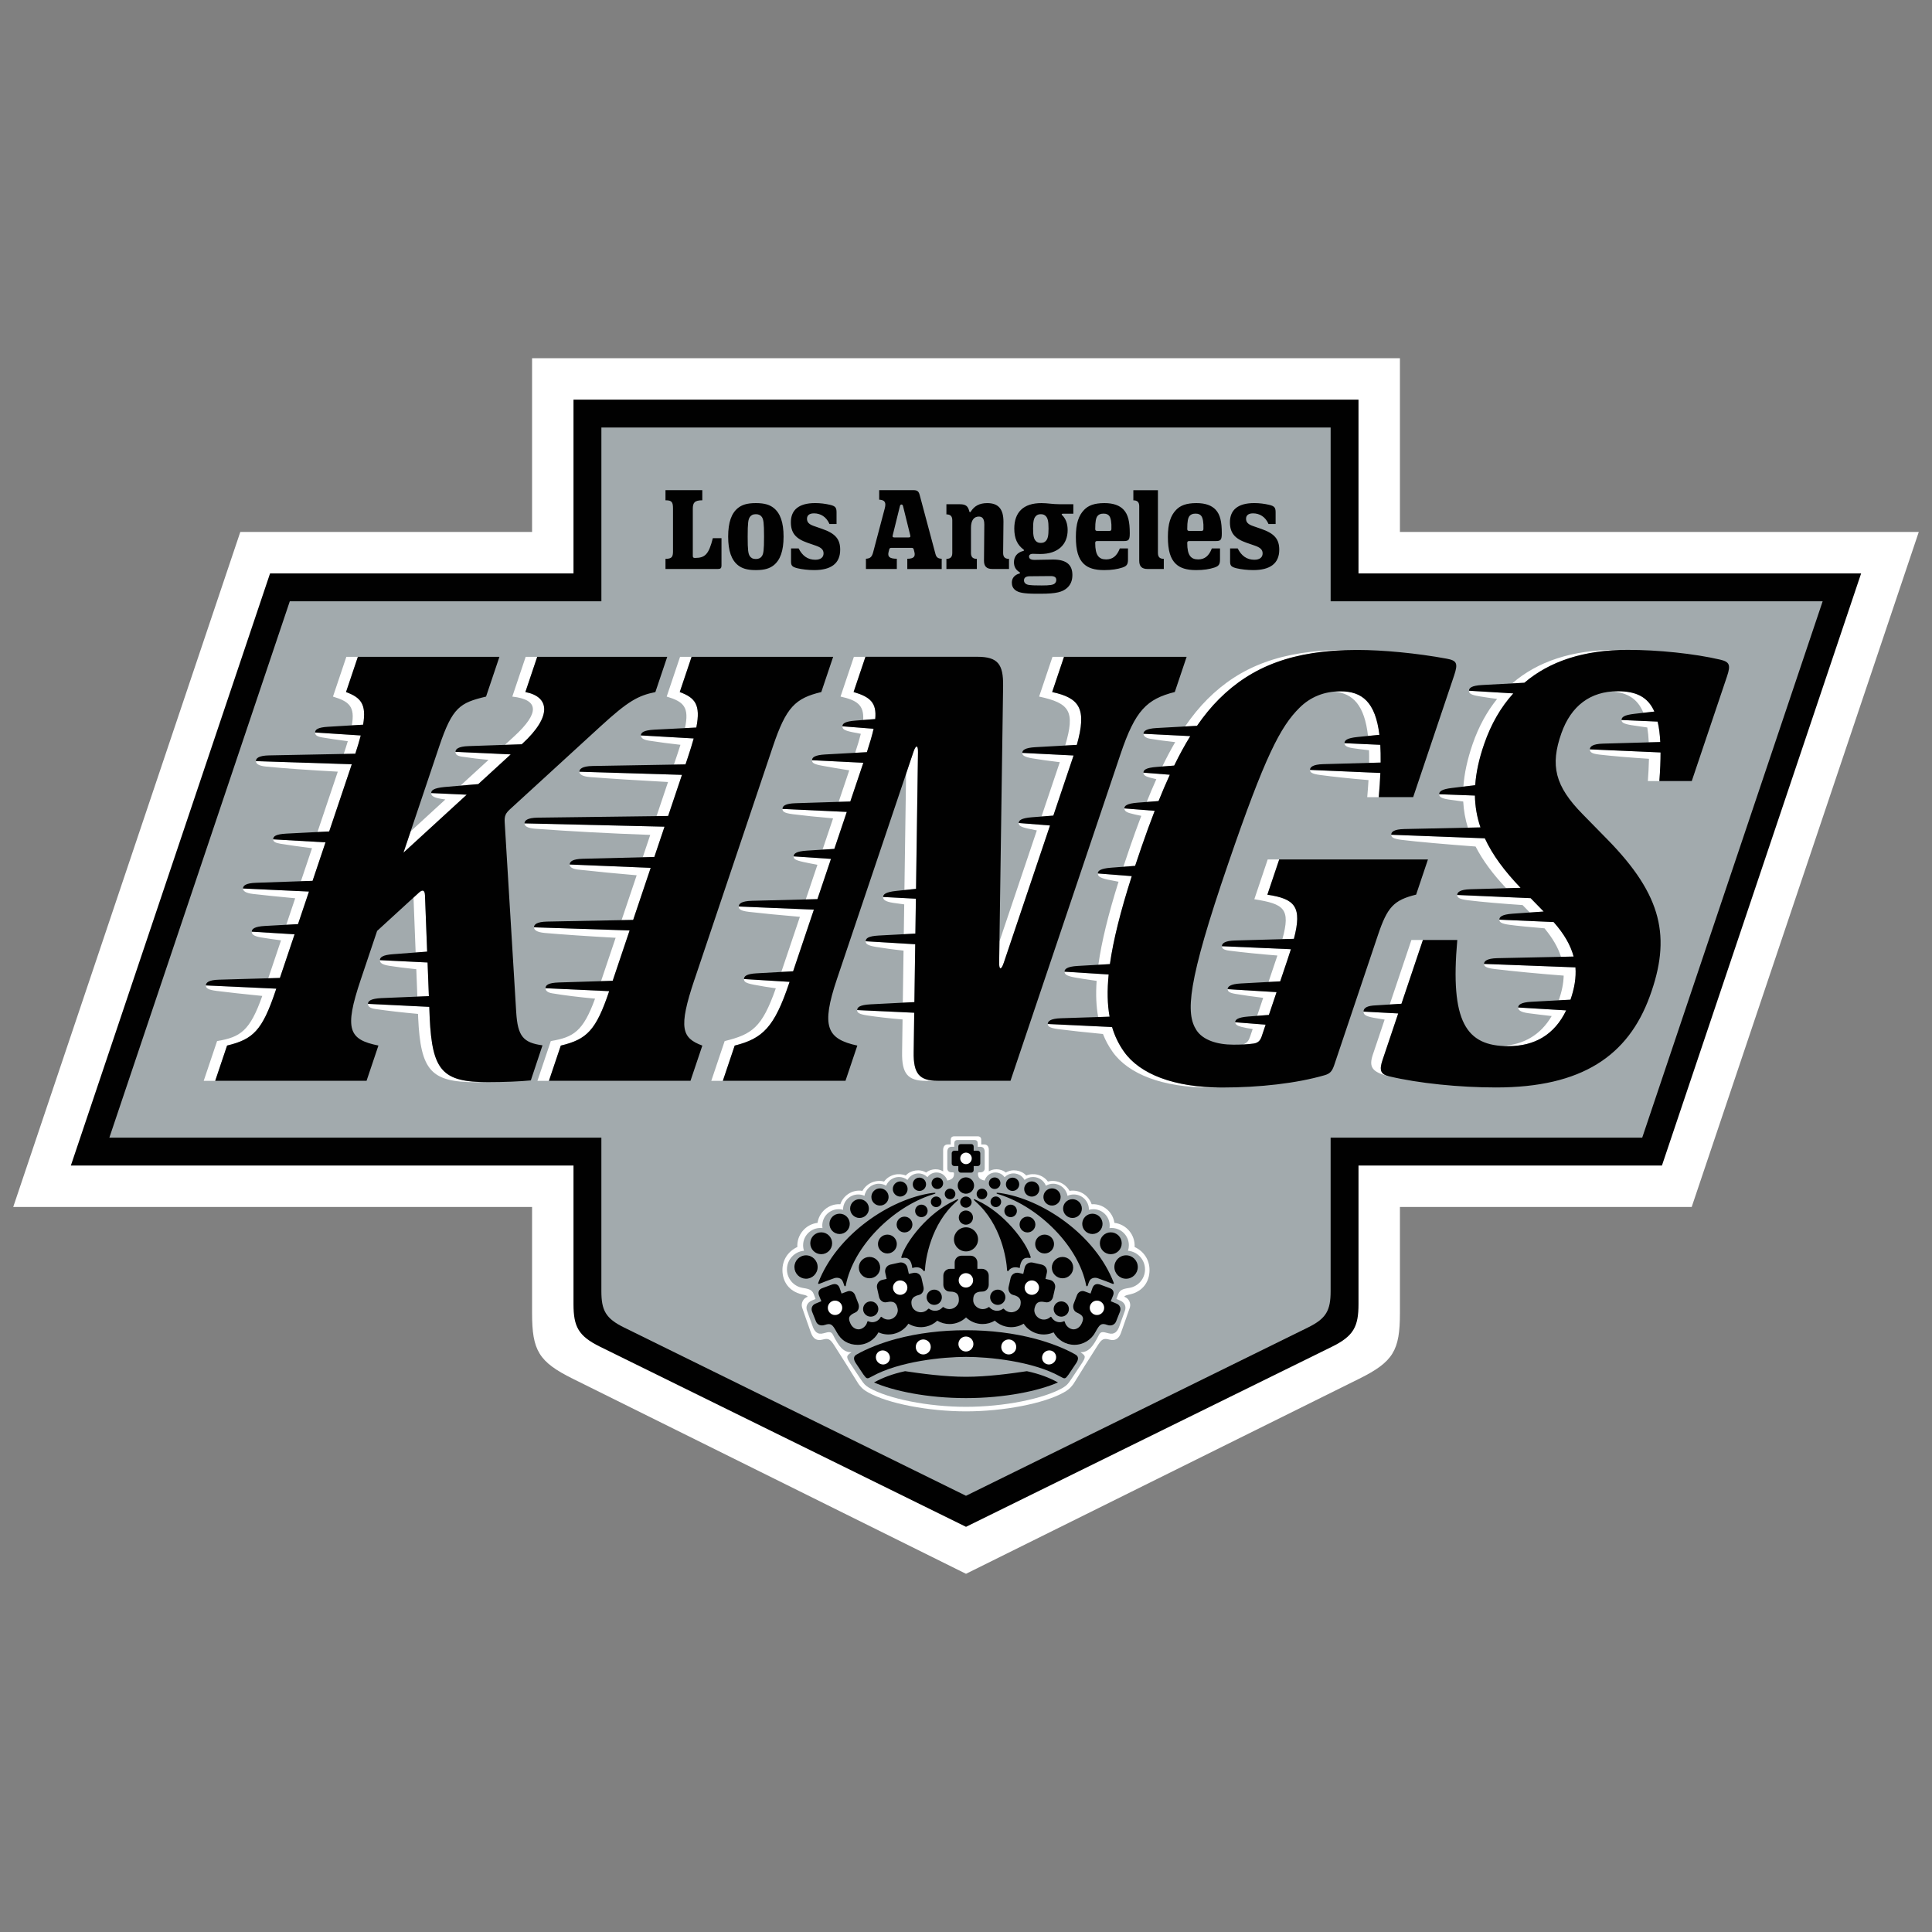
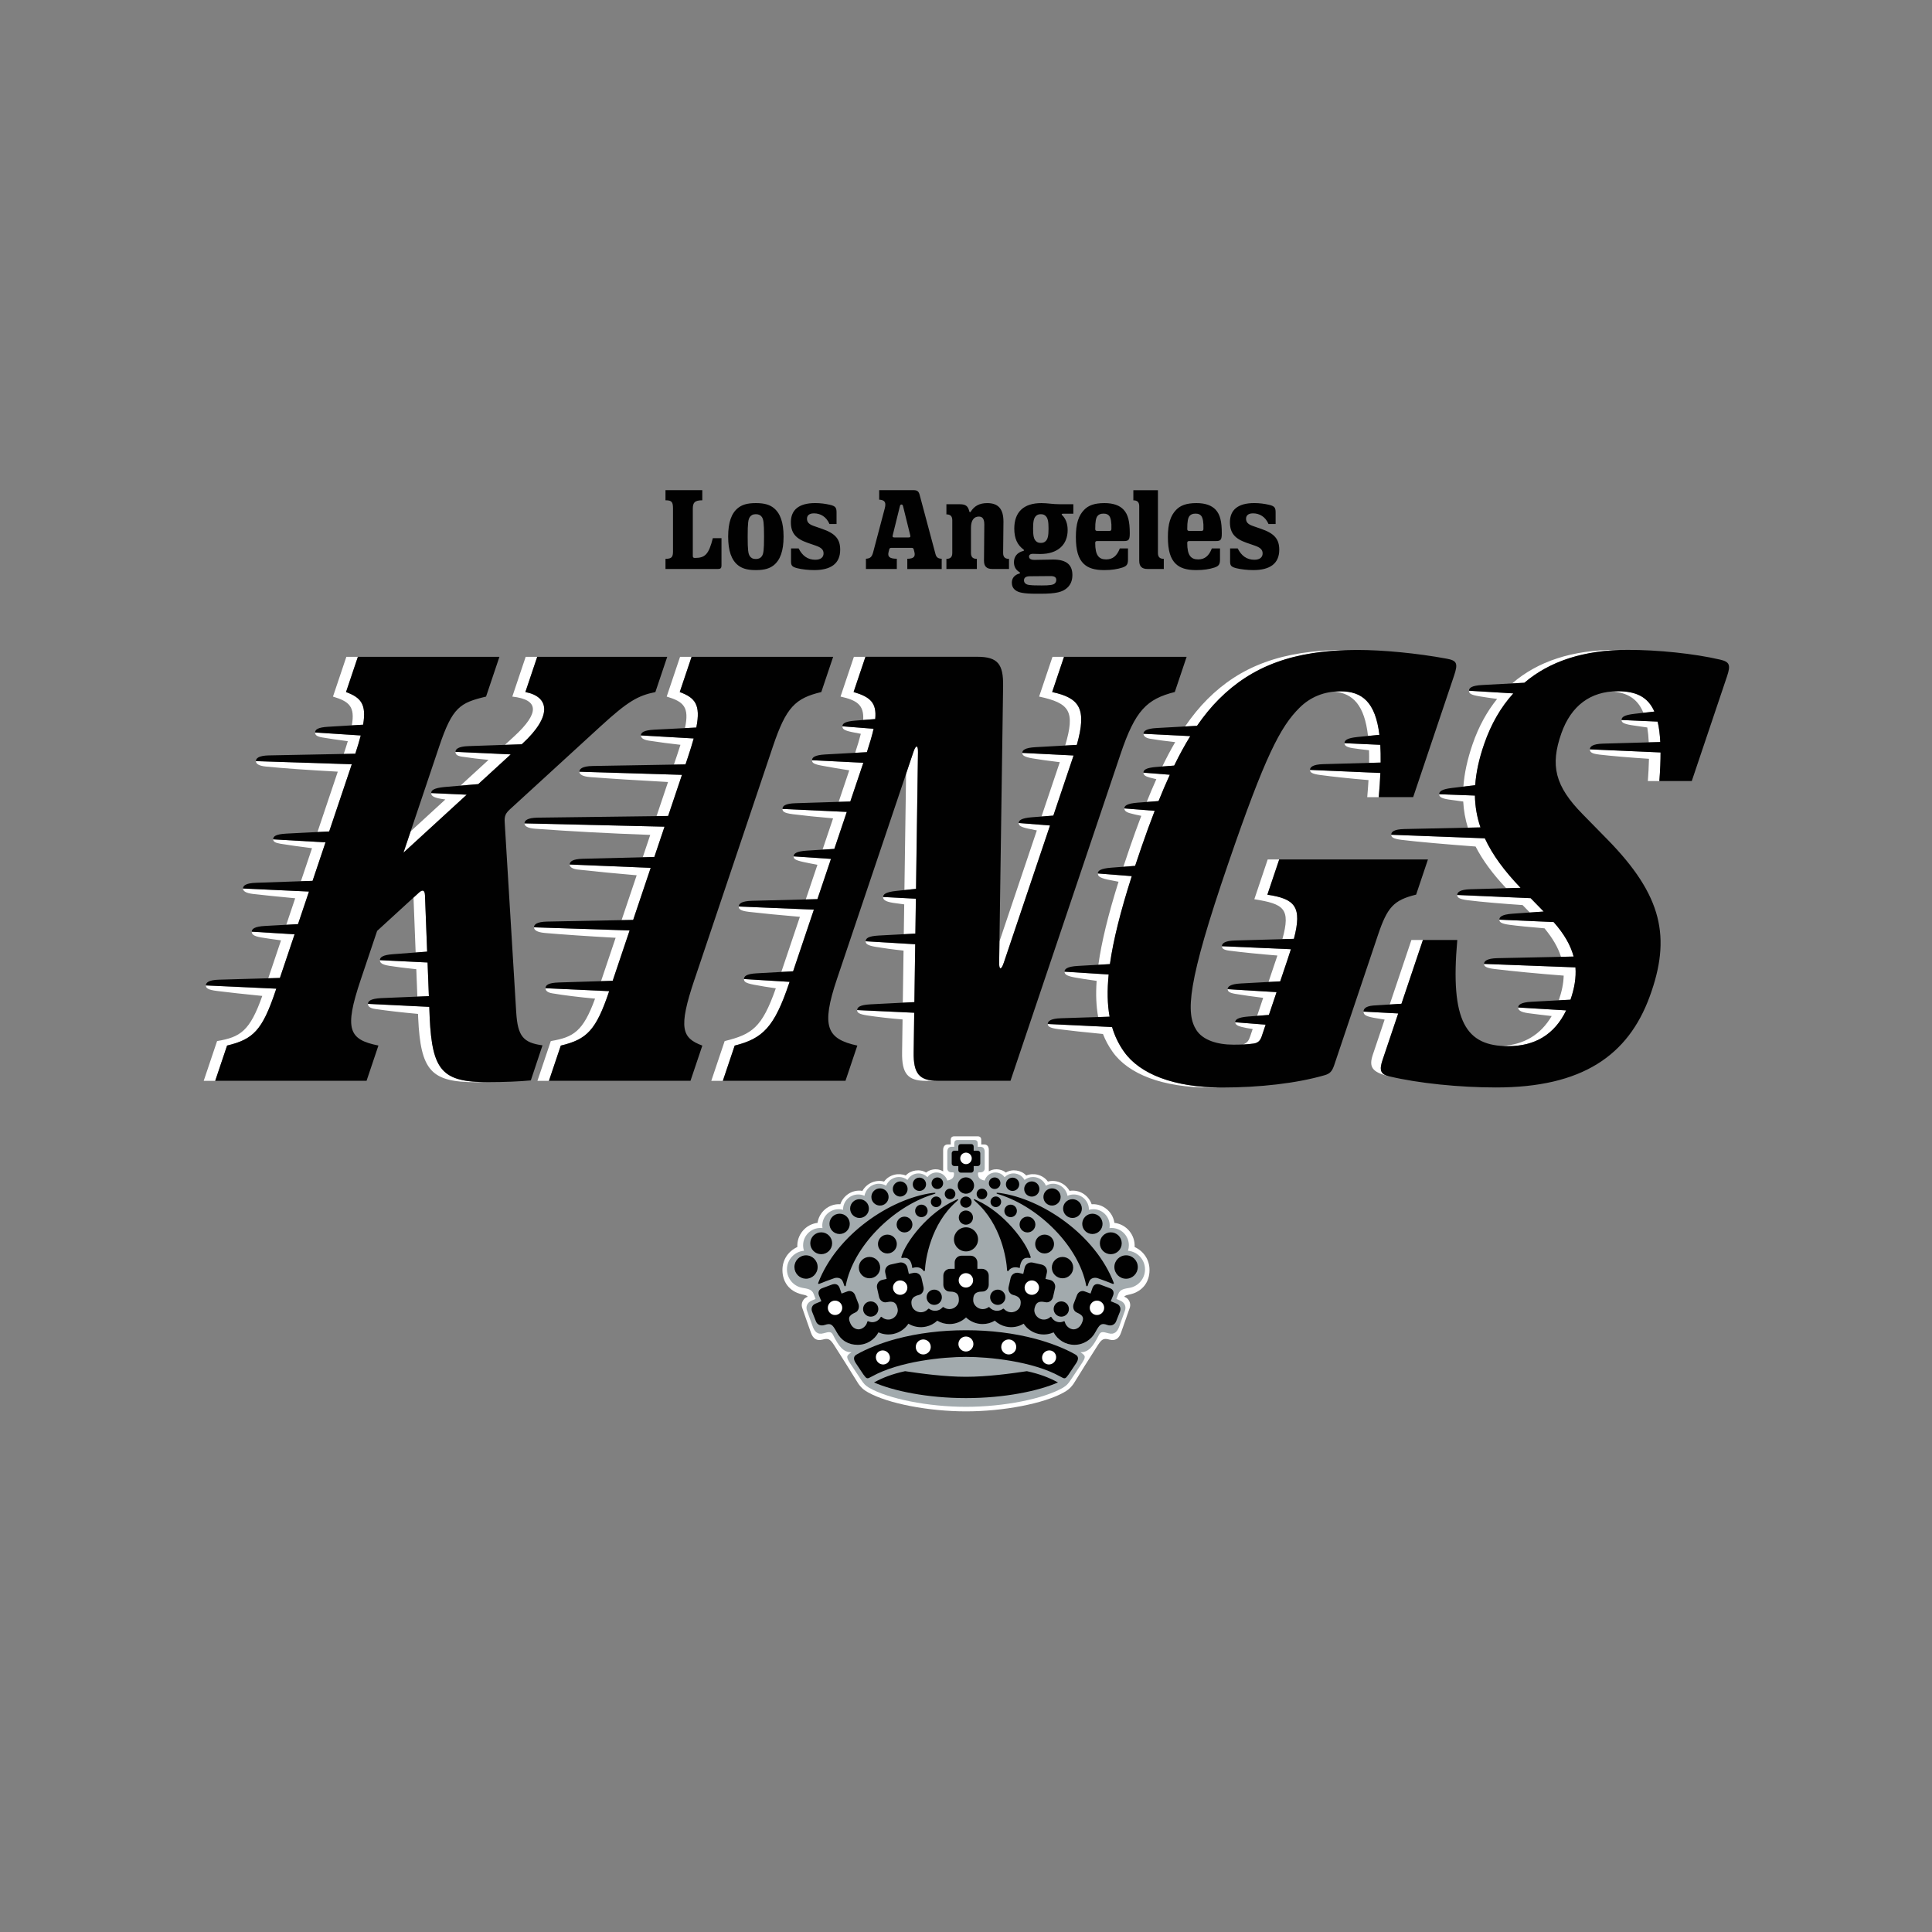
<svg xmlns="http://www.w3.org/2000/svg" version="1.1" id="Layer_1" x="0px" y="0px" width="576px" height="576px" viewBox="0 0 576 576" style="enable-background:new 0 0 576 576;" xml:space="preserve">
  <rect x="0" y="0" width="576" height="576" fill="#808080" stroke="none" />
  <style type="text/css">
	.st0{fill:#FFFFFF;}
	.st1{fill:#010101;}
	.st2{fill:#A2AAAD;}
</style>
  <g>
-     <path class="st0" d="M417.37,359.845v31.635c0,11.139-1.965,14.521-12.131,19.568   l-117.239,58.16L170.757,411.048c-10.161-5.046-12.126-8.424-12.126-19.568v-31.635   H3.943l67.7-201.247h86.988V106.792h258.739v51.807h154.687l-67.703,201.247H417.37z" />
-     <path class="st1" d="M288,455.203L397.125,401.499   c6.463-3.186,7.894-6.02,7.894-12.684v-41.33h90.467l59.385-176.532H405.018   V119.146H170.981v51.807H80.514L21.129,347.485H170.981v41.33   c0,6.665,1.426,9.498,7.895,12.684l109.125,53.703L288,455.203z" />
-     <path class="st2" d="M287.999,445.946l101.954-50.174   c5.443-2.679,6.755-5.056,6.755-10.856V339.184h92.894l53.799-159.921H396.712   v-51.801H179.294v51.801H86.4L32.601,339.184H179.29v45.731   c0,5.801,1.313,8.182,6.756,10.856L287.999,445.946z" />
    <path class="st0" d="M291.437,338.773c0.828,0,1.107,0.47,1.107,1.042v1.39h0.827   c1.06,0,1.432,0.731,1.432,1.659v6.367c2.139-1.266,4.305-0.334,5.078,0.352   c1.883-1.179,4.608-0.731,6.079,0.874c2.067-0.855,4.864-0.339,6.459,1.81   c2.154-0.604,4.978,0.234,6.455,2.775c3.117-0.49,5.759,1.498,6.577,3.985   c3.584-0.228,6.394,2.491,6.788,5.545c3.593,0.441,6.23,3.589,6.033,7.203   c2.747,1.284,4.443,3.812,4.443,6.865c0,3.424-1.901,6.326-5.773,7.258   c-0.869,0.206-1.426,0.238-1.769,0.713c1.321,0.393,2.076,1.901,1.687,3.196   c-0.183,0.589-2.624,7.473-2.624,7.473c-0.581,1.733-1.691,2.597-3.465,2.112   c-1.672-0.457-2.235-0.228-3.423,1.586c-0.91,1.394-1.59,2.523-2.29,3.611   c-2.089,3.231-3.949,6.381-5.001,7.985c-1.074,1.485-1.883,1.993-2.953,2.592   c-5.865,3.273-17.885,5.617-29.107,5.617s-23.243-2.345-29.112-5.617   c-1.075-0.599-1.879-1.111-2.953-2.592c-1.052-1.604-2.912-4.754-4.996-7.985   c-0.704-1.088-1.385-2.217-2.295-3.611c-1.184-1.814-1.746-2.043-3.424-1.586   c-1.774,0.485-2.884-0.379-3.464-2.112c0,0-2.445-6.88-2.619-7.473   c-0.393-1.294,0.366-2.802,1.682-3.195c-0.339-0.475-0.896-0.507-1.769-0.713   c-3.871-0.933-5.773-3.835-5.773-7.258c0-3.054,1.696-5.576,4.443-6.865   c-0.194-3.614,2.442-6.762,6.034-7.204c0.392-3.054,3.209-5.773,6.788-5.544   c0.818-2.482,3.46-4.475,6.582-3.986c1.466-2.541,4.296-3.378,6.454-2.775   c1.6-2.148,4.388-2.66,6.458-1.81c1.467-1.604,4.196-2.052,6.075-0.873   c0.773-0.685,2.939-1.617,5.078-0.352v-6.367c0-0.928,0.37-1.659,1.43-1.659   h0.828v-1.39c0-0.576,0.278-1.043,1.105-1.043h6.888L291.437,338.773z" />
    <path class="st2" d="M336.296,372.89c0.174-0.523,0.264-1.072,0.265-1.623   c0-2.852-2.313-5.165-5.17-5.165c-0.201,0-0.402,0.014-0.604,0.036   c0.037-0.246,0.056-0.494,0.056-0.753c0.002-2.69-2.178-4.872-4.868-4.873   c-0.449-0-0.895,0.061-1.327,0.183v-0.078   c0.001-2.486-2.014-4.502-4.501-4.503c-0,0-0.001,0-0.001,0   c-0.65-0.001-1.292,0.137-1.884,0.407c-0.353-2.084-2.16-3.609-4.274-3.607   c-0.762,0.001-1.51,0.201-2.171,0.581c-0.612-1.513-2.093-2.587-3.826-2.587   c-0.965,0-1.846,0.329-2.546,0.878c-0.969-1.803-3.217-2.48-5.02-1.51   c-0.34,0.183-0.65,0.418-0.918,0.697c-0.625-0.89-1.645-1.419-2.733-1.417   c-1.486,0.001-2.793,0.982-3.209,2.409c-1.54-0.315-1.997-0.969-1.997-2.002   c0-0.407,0.078-0.447,0.475-0.447h0.302c0.772,0,1.229-0.581,1.229-1.111v-4.973   c0-0.864-0.342-1.536-1.321-1.536h-0.763v-1.056c0-0.535-0.256-0.969-1.019-0.969   h-4.941c-0.768,0-1.024,0.434-1.024,0.969v1.056h-0.759   c-0.978,0-1.32,0.676-1.32,1.536v4.973c0,0.535,0.456,1.111,1.224,1.111h0.306   c0.398,0,0.471,0.045,0.471,0.447c0,1.038-0.457,1.687-1.997,2.002   c-0.407-1.389-1.687-2.409-3.209-2.409c-1.086-0.003-2.106,0.526-2.728,1.417   c-0.699-0.727-1.665-1.138-2.674-1.138c-1.365,0.001-2.62,0.751-3.268,1.952   c-0.724-0.57-1.62-0.879-2.541-0.878c-1.737,0-3.218,1.074-3.83,2.587   c-0.66-0.383-1.409-0.583-2.172-0.581c-2.143,0-3.921,1.559-4.273,3.607   c-0.591-0.271-1.234-0.41-1.884-0.407c-2.487,0-4.507,2.016-4.507,4.503v0.077   c-2.589-0.73-5.28,0.776-6.01,3.365c-0.191,0.676-0.233,1.385-0.124,2.078   c-2.833-0.336-5.402,1.689-5.738,4.522c-0.089,0.751-0.012,1.512,0.225,2.23   c-2.843,0.26-5.078,2.651-5.078,5.563c0,2.743,1.983,5.028,4.589,5.5   c1.468,0.265,2.829,0.37,3.382,1.842c0.147,0.398,0.339,0.873,0.553,1.476   l-1.052,0.44c-1.508,0.63-1.942,1.914-1.462,3.135l1.564,4.347   c0.585,1.765,1.499,2.811,3.29,2.317c1.701-0.466,2.294-0.617,2.875,0.475   c1.728,3.428,3.058,5.197,5.504,5.17c-1.7,1.101-1.636,1.426-0.188,3.629   l2.912,4.36c0.988,1.527,1.449,1.938,2.509,2.592   c5.682,3.281,17.516,5.691,28.897,5.691s23.22-2.409,28.902-5.691   c1.06-0.654,1.518-1.069,2.509-2.592l2.907-4.36   c1.459-2.199,1.514-2.528-0.187-3.629c2.445,0.027,3.776-1.742,5.504-5.17   c0.585-1.088,1.179-0.937,2.874-0.475c1.797,0.494,2.71-0.553,3.296-2.317   l1.559-4.347c0.475-1.216,0.05-2.505-1.463-3.135l-1.046-0.44   c0.215-0.604,0.402-1.078,0.552-1.476c0.553-1.467,1.911-1.577,3.383-1.842   c2.61-0.471,4.589-2.757,4.589-5.5c0-2.912-2.23-5.302-5.078-5.562   L336.296,372.89z" />
    <path class="st1" d="M320.892,406.344l-2.295,3.428c-1.024,1.404-1.088,1.408-2.518,0.613   c-8.177-4.567-21.264-5.847-28.075-5.847c-6.815,0.005-19.897,1.284-28.079,5.846   l-0.005-0c-1.426,0.795-1.49,0.787-2.519-0.612l-2.29-3.428   c-0.731-1.139-0.656-1.967,0.228-2.482c3.062-1.782,7.528-3.533,11.98-4.713   c6.427-1.695,13.365-2.56,20.683-2.56s14.252,0.86,20.678,2.56   c4.447,1.18,8.918,2.931,11.98,4.713   C321.547,404.377,321.624,405.205,320.892,406.344z M284.508,347.645h1.202v1.203   c0,0.425,0.343,0.768,0.768,0.768h3.044c0.423-0.001,0.767-0.344,0.767-0.768   v-1.203h1.203c0.425,0,0.768-0.343,0.768-0.768v-3.044   c0-0.421-0.343-0.763-0.768-0.763h-1.203v-1.207c0-0.425-0.237-0.768-0.767-0.768   h-3.044c-0.562,0-0.768,0.343-0.768,0.768v1.207h-1.202   c-0.425,0-0.768,0.343-0.768,0.763v3.044   C283.74,347.303,284.083,347.645,284.508,347.645z M301.32,362.88   c1.03-0.008,1.858-0.849,1.851-1.879c-0.006-1.028-0.843-1.857-1.871-1.851   c-0.002,0-0.005,0-0.007,0c-1.025,0.002-1.853,0.835-1.851,1.859   c0,0.007,0,0.013,0,0.02C299.441,362.057,300.287,362.885,301.32,362.88z    M291.172,355.96c0,0.873,0.709,1.586,1.582,1.586   c0.873,0,1.586-0.713,1.586-1.586h-0.001c-0.001-0.874-0.71-1.582-1.584-1.581   c-0.001,0-0.002,0-0.002,0C291.875,354.378,291.172,355.087,291.172,355.96z    M311.435,373.703c1.554,0,2.811-1.257,2.811-2.811   c0-1.554-1.258-2.811-2.811-2.811c-1.553,0-2.811,1.257-2.811,2.811   C308.624,372.446,309.881,373.703,311.435,373.703z M308.683,365.079   c0-1.298-1.056-2.354-2.354-2.354c-1.298,0-2.354,1.056-2.354,2.354   c0,1.298,1.055,2.354,2.354,2.354C307.628,367.433,308.683,366.377,308.683,365.079z    M298.476,358.3c0-0.875-0.709-1.584-1.584-1.584   c-0.875,0-1.584,0.709-1.584,1.584c0,0.873,0.708,1.581,1.581,1.581   C297.762,359.881,298.476,359.173,298.476,358.3z M287.996,410.473   c-6.34,0-13.32-0.952-18.16-1.674c-3.903,0.859-6.587,1.911-9.27,3.36   c5.791,2.519,15.797,4.663,27.425,4.663h0.01   c11.628,0,21.634-2.139,27.425-4.663c-2.683-1.453-5.367-2.505-9.27-3.36   C301.319,409.521,294.335,410.473,287.996,410.473z M332.835,388.636l-1.681-0.69   c0.16-0.398,0.384-0.942,0.685-1.678c0.411-1.006,0-1.838-0.818-2.162   l-2.821-1.052c-1.321-0.534-2.194-0.096-2.56,1.111l-0.512,1.495l-1.746-0.64   c-0.947-0.38-1.993,0.169-2.336,1.224l-0.974,2.537   c-0.32,0.987,0.041,2.135,0.933,2.514c2.322,0.987,2.097,1.947,1.444,3.36   c-0.562,1.225-1.906,2.025-3.167,1.522c-0.882-0.352-1.591-1.106-1.81-2.043   c-0.046-0.206-0.184-0.27-0.375-0.188c-0.601,0.276-1.281,0.326-1.916,0.142   c-0.759-0.215-1.348-0.736-1.705-1.39c-0.068-0.133-0.219-0.147-0.343-0.033   c-0.658,0.595-1.586,0.896-2.559,0.676c-1.453-0.324-2.45-1.86-2.162-3.168   c0.301-1.339,0.776-2.504,3.304-1.938c1.01,0.228,1.998-0.539,2.235-1.568   l0.599-2.66c0.243-1.093-0.444-2.181-1.536-2.423l-1.321-0.298l0.411-1.838   c0.242-1.093-0.444-2.177-1.536-2.426l-2.665-0.595   c-1.092-0.246-2.176,0.44-2.422,1.531c-0,0-0,0-0,0   l-0.411,1.837l-1.343-0.296c-1.092-0.249-2.179,0.435-2.427,1.528   c-0,0.001-0,0.002-0.001,0.003l-0.598,2.665   c-0.229,1.024,0.337,2.143,1.339,2.368c2.304,0.516,2.464,1.823,2.162,3.167   c-0.297,1.33-1.856,2.267-3.309,1.942c-0.608-0.134-1.158-0.459-1.568-0.928   c-0.092-0.109-0.205-0.123-0.296-0.054c-0.511,0.393-1.139,0.605-1.784,0.603   c-0.856,0-1.67-0.372-2.23-1.019c-0.092-0.11-0.192-0.133-0.311-0.046   c-0.511,0.369-1.125,0.567-1.755,0.566c-1.49,0-2.802-1.279-2.802-2.615   c0-1.335,0.205-2.619,2.802-2.619c1.033,0,1.828-0.965,1.828-2.02v-2.729   c0.002-1.119-0.904-2.028-2.023-2.03c-0.001,0-0.002,0-0.002,0h-1.358v-1.883   c0.001-1.12-0.906-2.028-2.026-2.029c-0.001,0-0.003,0-0.004,0h-2.71   c-1.121,0-2.029,0.909-2.029,2.029v1.883h-1.353   c-1.12,0.001-2.028,0.909-2.029,2.03v2.729c0,1.056,0.799,2.02,1.833,2.02   c2.592,0,2.797,1.239,2.797,2.619s-1.312,2.615-2.797,2.615   c-0.63,0.002-1.245-0.196-1.755-0.566c-0.124-0.087-0.225-0.065-0.315,0.046   c-1.016,1.177-2.773,1.36-4.009,0.416c-0.091-0.069-0.206-0.055-0.297,0.054   c-0.413,0.466-0.961,0.791-1.568,0.928c-1.453,0.325-3.007-0.612-3.305-1.942   c-0.302-1.343-0.137-2.651,2.162-3.167c1-0.225,1.568-1.344,1.339-2.368   l-0.599-2.665c-0.246-1.091-1.33-1.777-2.421-1.531   c-0,0-0.001,0-0.002,0l-1.348,0.297l-0.412-1.837   c-0.244-1.091-1.327-1.777-2.417-1.533c-0.002,0-0.003,0.001-0.005,0.001   l-2.665,0.594c-1.093,0.248-1.778,1.334-1.531,2.428l0.412,1.837l-1.322,0.297   c-1.091,0.242-1.779,1.321-1.538,2.412c0.001,0.004,0.002,0.007,0.002,0.011   l0.598,2.66c0.228,1.033,1.22,1.796,2.231,1.568   c2.527-0.568,3.008,0.598,3.305,1.937c0.297,1.308-0.709,2.844-2.162,3.168   c-0.911,0.208-1.866-0.045-2.555-0.676c-0.124-0.114-0.275-0.101-0.347,0.033   c-0.357,0.649-0.947,1.174-1.705,1.389c-0.635,0.184-1.315,0.134-1.916-0.141   c-0.196-0.087-0.334-0.018-0.379,0.188c-0.22,0.937-0.929,1.691-1.81,2.043   c-1.262,0.503-2.606-0.297-3.167-1.522c-0.65-1.417-0.873-2.377,1.449-3.36   c0.891-0.375,1.248-1.527,0.932-2.514l-0.978-2.537   c-0.338-1.056-1.385-1.604-2.336-1.225l-1.746,0.64l-0.512-1.495   c-0.366-1.207-1.235-1.641-2.555-1.111l-2.82,1.052   c-0.818,0.324-1.234,1.152-0.823,2.162c0.301,0.736,0.526,1.284,0.685,1.678   l-1.682,0.69c-1.047,0.407-1.472,1.407-1.065,2.45l1.134,2.852   c0.407,1.046,1.453,1.472,2.638,1.078c1.837-0.608,2.266-0.178,3.51,2.067   c1.33,2.564,3.543,3.862,6.285,3.862c2.742,0,5.024-1.508,6.212-3.725   c1.416,0.642,3.003,0.804,4.52,0.462c1.808-0.401,3.389-1.492,4.406-3.039   c1.582,0.961,3.474,1.27,5.28,0.864c1.246-0.276,2.394-0.884,3.322-1.76   c1.103,0.657,2.364,1.003,3.648,1.001c1.91,0,3.647-0.755,4.931-1.971   c1.33,1.266,3.096,1.972,4.932,1.971c1.33,0,2.578-0.366,3.643-1.001   c0.93,0.874,2.077,1.482,3.323,1.759c1.884,0.426,3.757,0.06,5.284-0.863   c1.017,1.547,2.595,2.637,4.402,3.039c1.582,0.357,3.154,0.16,4.521-0.462   c1.188,2.217,3.533,3.725,6.216,3.725c2.683,0,5.119-1.568,6.285-3.862   c1.243-2.245,1.691-2.725,3.506-2.067c1.143,0.411,2.231-0.032,2.638-1.079   l1.133-2.852C334.303,390.044,333.878,389.043,332.835,388.636z M307.682,356.75   c1.251-0.037,2.235-1.081,2.199-2.332c-0.038-1.25-1.081-2.234-2.332-2.198   c-1.251,0.037-2.235,1.081-2.199,2.332   C305.388,355.803,306.431,356.786,307.682,356.75z M301.895,355.06   c0.001,0,0.003,0,0.004-0c1.091-0.004,1.973-0.891,1.97-1.982   c-0-0.004-0-0.007-0-0.011v-0.001   c-0.007-1.094-0.899-1.976-1.993-1.969c0,0,0,0-0,0   c-1.093,0.003-1.977,0.891-1.975,1.984c0,0.003,0,0.006,0,0.008   C299.908,354.184,300.801,355.066,301.895,355.06z M313.719,359.425   c0.001,0,0.002-0,0.003-0c1.417-0.042,2.532-1.224,2.491-2.641   c0-0,0-0,0-0l0,0c-0.039-1.413-1.216-2.526-2.629-2.487   c-0.005,0-0.009,0-0.014,0c-1.413,0.041-2.526,1.219-2.486,2.632   c0,0.002,0,0.004,0,0.005   C311.124,358.349,312.303,359.464,313.719,359.425z M335.706,374.257   c-1.929,0.014-3.483,1.586-3.47,3.511c0.014,1.929,1.586,3.483,3.51,3.47   c1.929-0.014,3.483-1.586,3.469-3.511   C339.202,375.798,337.63,374.243,335.706,374.257z M325.697,367.904   c0.001,0,0.003,0,0.004,0c1.67-0.009,3.017-1.37,3.008-3.04   c0-0.002,0-0.003,0-0.005h-0.001c-0.014-1.672-1.376-3.021-3.044-3.007   c-1.67,0.009-3.017,1.37-3.008,3.04c0,0.002,0,0.003,0,0.005   C322.665,366.566,324.027,367.913,325.697,367.904z M296.552,354.487   c0.952-0.008,1.718-0.784,1.714-1.736c0-0.955-0.781-1.719-1.737-1.714   c-0.95,0-1.719,0.787-1.714,1.737C294.823,353.726,295.6,354.492,296.552,354.487z    M319.824,363.118c0.001-0,0.001-0,0.002-0   c1.542-0.043,2.758-1.328,2.715-2.87c-0-0.002-0-0.003-0-0.005   v-0.001c-0.045-1.543-1.332-2.759-2.875-2.715   c-1.544,0.045-2.759,1.332-2.715,2.876   C316.995,361.946,318.281,363.161,319.824,363.118z M319.959,377.923   c0-1.76-1.426-3.181-3.181-3.181c-1.755,0-3.186,1.426-3.186,3.181   c0,1.755,1.426,3.182,3.186,3.182C318.537,381.104,319.959,379.678,319.959,377.923z    M300.683,378.864c0,0,0.887-1.617,3.323-0.813h0.005   c0.288-2.341,1.175-3.338,3.026-3.004c0.173,0.033,0.296-0.141,0.246-0.306   c-1.343-4.525-7.935-13.191-16.048-16.89c-0.522-0.237-0.832-0.406-0.919-0.306   c-0.087,0.105,0.155,0.352,0.548,0.7c7.657,6.729,9.22,17.205,9.389,20.51   C300.267,378.979,300.555,379.051,300.683,378.864z M327.908,370.683   c0.009,1.799,1.475,3.25,3.274,3.241c0.001,0,0.002-0,0.004-0   c1.801-0.014,3.255-1.481,3.241-3.281h-0.001   c-0.012-1.799-1.478-3.248-3.277-3.241c-1.8,0.01-3.251,1.477-3.241,3.277   C327.908,370.679,327.908,370.681,327.908,370.683z M276.257,386.762   c0,1.258,1.019,2.277,2.277,2.277c1.258,0,2.271-1.019,2.271-2.277   c0-1.258-1.02-2.276-2.271-2.276C277.282,384.486,276.257,385.506,276.257,386.762z    M288.023,360.054c0.904-0.029,1.63-0.755,1.659-1.659h0.001   c-0.025-0.947-0.813-1.694-1.759-1.669c-0.912,0.024-1.646,0.758-1.669,1.669   C286.284,359.342,287.077,360.085,288.023,360.054z M257.315,390.269   c0,1.257,1.019,2.277,2.276,2.277c1.257,0,2.271-1.02,2.271-2.277   c0-1.257-1.019-2.276-2.271-2.276C258.339,387.993,257.315,389.012,257.315,390.269z    M288,373.091c1.984,0,3.592-1.609,3.592-3.592h0.001   c0-1.984-1.604-3.593-3.593-3.593s-3.589,1.609-3.589,3.593   C284.411,371.483,286.016,373.091,288,373.091z M287.968,365.125   c1.166,0,2.116-0.947,2.116-2.117c0-1.166-0.946-2.111-2.116-2.111   c-1.17,0-2.113,0.946-2.113,2.111C285.855,364.173,286.802,365.125,287.968,365.125z    M287.973,351.009c-1.348-0.003-2.443,1.088-2.445,2.436c0,0.003,0,0.006,0,0.009   c0.002,1.348,1.097,2.439,2.445,2.436c1.344-0.003,2.433-1.092,2.436-2.436   C290.411,352.107,289.321,351.012,287.973,351.009z M314.136,390.269   c0,1.257,1.02,2.277,2.273,2.277c1.253,0,2.276-1.02,2.276-2.277   c0-1.257-1.02-2.276-2.276-2.276S314.136,389.012,314.136,390.269z M268.318,356.75   c1.252,0.003,2.269-1.009,2.272-2.261c0.003-1.205-0.937-2.201-2.14-2.269   c-1.252-0.003-2.269,1.009-2.272,2.261   C266.175,355.686,267.115,356.683,268.318,356.75z M277.852,355.681   c-12.469,1.751-28.362,12.332-33.925,26.808   c-0.083,0.205,0.124,0.356,0.33,0.27c1.037-0.42,3.067-1.211,4.465-1.682   c0.933-0.311,1.971-0.041,2.396,0.699c0.279,0.489,0.38,0.914,0.621,1.577   c0.073,0.192,0.375,0.156,0.412-0.054c2.239-11.789,14.073-23.408,25.77-27.137   l0.005,0.005c0.791-0.243,1.001-0.311,0.978-0.453   C278.885,355.585,278.506,355.589,277.852,355.681z M285.134,358.245   c0.397-0.347,0.639-0.594,0.548-0.7c-0.086-0.1-0.397,0.069-0.918,0.307   c-8.113,3.698-14.704,12.364-16.048,16.89c-0.05,0.164,0.073,0.338,0.247,0.305   c1.851-0.333,2.738,0.659,3.026,3.004l0.005,0   c2.441-0.805,3.323,0.813,3.323,0.813c0.123,0.188,0.415,0.115,0.43-0.109   C275.914,375.449,277.477,364.973,285.134,358.245z M295.194,386.762   c0,1.256,1.015,2.277,2.271,2.277s2.277-1.019,2.277-2.277   c0-1.256-1.019-2.276-2.277-2.276C296.208,384.486,295.194,385.506,295.194,386.762z    M262.279,359.425c1.417,0.04,2.599-1.074,2.642-2.491   c0.041-1.416-1.074-2.596-2.489-2.637c-0.001-0-0.001-0-0.002-0   c-1.416-0.042-2.598,1.073-2.64,2.489S260.863,359.383,262.279,359.425z    M324.256,383.357c0.243-0.662,0.343-1.088,0.621-1.577   c0.425-0.74,1.462-1.01,2.395-0.699c1.399,0.475,3.428,1.262,4.466,1.682   c0.201,0.087,0.407-0.064,0.33-0.27c-5.558-14.475-21.456-25.056-33.925-26.808   c-0.654-0.091-1.038-0.095-1.052,0.033c-0.023,0.142,0.187,0.21,0.978,0.452   l0.005-0.004c11.697,3.729,23.531,15.349,25.77,27.137   C323.881,383.509,324.182,383.55,324.256,383.357z M262.407,377.923   c0-1.755-1.426-3.186-3.181-3.186c-1.755,0-3.181,1.426-3.181,3.186   c0,1.76,1.426,3.181,3.181,3.181C260.986,381.104,262.407,379.678,262.407,377.923z    M274.092,355.059c0.003,0,0.005,0,0.008,0l-0.001-0   c1.092,0.009,1.984-0.869,1.992-1.961c0-0.003,0-0.007,0-0.01   c0.008-1.095-0.872-1.989-1.967-1.997c-0.001,0-0.002-0-0.002-0   c-1.095-0.004-1.987,0.879-1.993,1.975   C272.121,354.159,273,355.051,274.092,355.059z M283.247,357.541v0.001   c0.875,0,1.584-0.709,1.584-1.584c0-0.875-0.709-1.584-1.584-1.584   c-0.873-0.001-1.586,0.708-1.586,1.581   C281.661,356.828,282.374,357.541,283.247,357.541z M277.52,358.305   c0.001,0.874,0.71,1.582,1.584,1.581c0.001,0,0.002,0,0.002,0   c0.874,0,1.583-0.707,1.586-1.581c0-0.873-0.713-1.586-1.586-1.586   C278.233,356.719,277.52,357.427,277.52,358.305z M256.17,363.118   c0.001,0,0.002,0,0.003,0h0.001   c1.541,0.046,2.828-1.166,2.875-2.707c0-0.003,0-0.005,0-0.008   c0.048-1.54-1.161-2.827-2.7-2.875c-0.005-0-0.01-0-0.015-0   c-1.543-0.045-2.83,1.169-2.875,2.712c-0,0.001-0,0.002-0,0.003   C253.413,361.785,254.627,363.073,256.17,363.118z M244.814,373.919   c1.798,0.012,3.265-1.435,3.277-3.232c0-0.003,0-0.006,0-0.009   c0.014-1.796-1.43-3.263-3.225-3.277c-0.004-0-0.008-0-0.011-0   c-1.799-0.013-3.269,1.434-3.282,3.233c0,0.001-0,0.002-0,0.003   C241.559,372.438,243.013,373.906,244.814,373.919z M279.447,354.488   c0.952,0.003,1.728-0.762,1.737-1.714c0.003-0.952-0.762-1.727-1.714-1.737   c-0.951-0.002-1.726,0.763-1.737,1.714   C277.727,353.704,278.494,354.481,279.447,354.488z M250.286,367.904   c0.005,0,0.011,0,0.016,0c1.673,0.009,3.04-1.34,3.044-3.008   c0.01-1.674-1.339-3.04-3.008-3.045c-1.672-0.014-3.034,1.34-3.044,3.007   C247.28,366.526,248.62,367.889,250.286,367.904z M264.564,373.703   c1.554,0,2.811-1.257,2.811-2.811c0-1.554-1.257-2.811-2.811-2.811   c-1.554,0-2.811,1.257-2.811,2.811C261.753,372.446,263.011,373.703,264.564,373.703z    M243.767,377.776c0-0.003,0-0.006,0-0.008c0.012-1.927-1.539-3.499-3.466-3.511   c-0.001,0-0.002,0-0.004,0c-1.928,0.022-3.473,1.603-3.45,3.531   c0.022,1.88,1.529,3.406,3.409,3.45l0.001-0.001   C242.182,381.251,243.754,379.701,243.767,377.776z M274.712,359.146   c-1.03-0.008-1.87,0.82-1.878,1.85c-0,0-0,0.001-0,0.001   c-0.01,1.028,0.816,1.869,1.843,1.879c0.003,0,0.005,0,0.008,0v-0.001   c1.029,0.008,1.87-0.819,1.878-1.849c0-0.001,0-0.002,0-0.002   c0.008-1.03-0.82-1.87-1.85-1.878   C274.712,359.146,274.712,359.146,274.712,359.146z M269.67,367.433   c1.299,0,2.354-1.051,2.354-2.354c-0-1.3-1.054-2.353-2.354-2.353   c-1.3,0-2.353,1.054-2.353,2.354   C267.318,366.379,268.371,367.432,269.67,367.433z" />
    <path class="st0" d="M289.718,345.355c0,0.95-0.768,1.719-1.719,1.719   s-1.719-0.768-1.719-1.719s0.768-1.719,1.719-1.719   S289.718,344.405,289.718,345.355z M287.972,398.464   c1.235,0,2.235,1.001,2.235,2.236c-0,1.235-1.001,2.235-2.236,2.235   c-1.234-0.002-2.233-1.005-2.231-2.24c0.002-1.231,1-2.228,2.231-2.231   L287.972,398.464z M273.04,401.87c-0.163-1.224,0.698-2.349,1.922-2.511   c1.224-0.163,2.349,0.698,2.511,1.922l0,0c0.159,1.222-0.698,2.343-1.919,2.509   c-1.223,0.165-2.349-0.693-2.514-1.917   C273.04,401.872,273.04,401.871,273.04,401.87z M261.256,405.357   c-0.398-1.102,0.16-2.285,1.248-2.646c1.088-0.361,2.29,0.238,2.687,1.339   c0.402,1.102-0.16,2.285-1.247,2.647c-1.088,0.361-2.29-0.238-2.688-1.34   V405.357z M298.526,401.28c0.158-1.22,1.276-2.081,2.496-1.922   c0.006,0.001,0.012,0.002,0.018,0.002c1.222,0.162,2.082,1.284,1.92,2.506   c-0,0.001-0,0.002-0,0.003c-0.158,1.22-1.275,2.081-2.495,1.923   c-0.006-0.001-0.012-0.002-0.019-0.002c-1.222-0.162-2.082-1.284-1.92-2.506   c0-0.001,0-0.002,0-0.003V401.28z M310.808,404.05   c0.397-1.102,1.6-1.701,2.688-1.34c1.088,0.366,1.65,1.545,1.252,2.646   c-0.397,1.101-1.599,1.701-2.692,1.34c-1.088-0.362-1.645-1.545-1.247-2.647   V404.05z M287.97,379.569c1.184,0,2.148,0.965,2.148,2.148   c0,1.184-0.965,2.148-2.148,2.148c-1.184,0-2.148-0.965-2.148-2.148   C285.821,380.533,286.785,379.569,287.97,379.569z M307.622,381.744   c1.184,0,2.148,0.965,2.148,2.148c0,1.184-0.965,2.148-2.148,2.148   c-1.184,0-2.148-0.965-2.148-2.148C305.474,382.709,306.439,381.744,307.622,381.744z    M327.045,387.759c1.184,0,2.148,0.965,2.148,2.148   c0,1.184-0.965,2.148-2.148,2.148c-1.184,0-2.148-0.964-2.148-2.148   C324.897,388.723,325.861,387.759,327.045,387.759z M270.525,383.892   c0,1.184-0.965,2.148-2.148,2.148s-2.148-0.965-2.148-2.148   s0.965-2.148,2.148-2.148S270.525,382.709,270.525,383.892z M251.104,389.908   c0,1.184-0.965,2.148-2.148,2.148c-1.184,0-2.148-0.965-2.148-2.148   c0-1.184,0.965-2.148,2.148-2.148C250.14,387.76,251.104,388.724,251.104,389.908z" />
    <path class="st1" d="M225.351,149.991c-2.733,0-4.187,0.567-5.297,1.435   c-1.961,1.555-2.963,4.274-2.963,8.557c0,4.283,1.001,7.002,2.962,8.557   c1.111,0.863,2.565,1.43,5.298,1.43s4.187-0.567,5.297-1.43   c1.957-1.555,2.963-4.275,2.963-8.557c0-4.283-1.001-7.002-2.962-8.557   C229.538,150.558,228.081,149.991,225.351,149.991z M225.351,153.3   c0.905,0,1.453,0.339,1.801,0.859c0.466,0.718,0.636,1.705,0.636,5.823   s-0.169,5.11-0.636,5.823c-0.347,0.517-0.895,0.859-1.801,0.859   s-1.458-0.337-1.805-0.859c-0.467-0.717-0.636-1.704-0.636-5.823   s0.169-5.11,0.636-5.823C223.893,153.644,224.442,153.3,225.351,153.3z    M215.103,160.449v8.173c0,0.718-0.265,1.01-1.006,1.01h-15.691v-3.022   c1.87,0,2.24-0.566,2.24-2.216v-12.757c0-1.988-0.356-2.482-2.24-2.482v-3.022   h10.975v3.022c-2.391,0-2.83,0.805-2.83,2.551v14.018   c0,0.439,0.147,0.621,0.631,0.621c3.031,0,4.128-1.074,5.339-5.891h2.582v-0.005   L215.103,160.449z M278.899,165.172l-4.712-17.612   c-0.284-1.052-0.681-1.426-1.856-1.426h-10.211v2.834   c1.705,0.105,2.13,0.818,1.65,2.638l-3.437,12.995   c-0.379,1.44-0.864,1.911-2.166,1.98v3.058h9.21v-3.058   c-2.254,0-2.797-0.654-2.455-2.025l0.173-0.704   c0.092-0.361,0.233-0.521,0.686-0.521h5.965c0.452,0,0.594,0.16,0.685,0.521   l0.192,0.75c0.324,1.321-0.192,1.984-2.121,1.984v3.058h10.257v-3.058   c-1.12-0.05-1.6-0.434-1.852-1.403 M270.845,160.234h-4.169   c-0.517,0-0.649-0.169-0.517-0.686l2.135-8.643   c0.087-0.343,0.237-0.494,0.466-0.494c0.229,0,0.384,0.151,0.47,0.494   l2.135,8.643c0.128,0.522,0,0.686-0.516,0.686 M327.232,153.803   c-0.489,0.585-0.704,1.664-0.704,3.894c0,0.43,0.16,0.586,0.576,0.586h3.67   c0.421,0,0.557-0.16,0.576-0.586c0.078-1.888-0.173-3.309-0.653-3.894   c-0.334-0.407-0.795-0.672-1.696-0.672c-0.901,0-1.426,0.265-1.764,0.672    M329.787,166.78c1.929,0,3.218-1.029,4.073-3.273h2.436v3.277   c0,1.517-0.398,2.002-1.687,2.428c-1.436,0.475-3.227,0.759-5.389,0.759   c-2.903,0-4.772-0.604-6.094-1.846c-1.636-1.545-2.372-4.046-2.372-8.04   c0-3.995,0.809-6.385,2.473-8.091c1.197-1.239,2.925-2.002,6.048-2.002   c2.719,0,4.562,0.731,5.713,1.965c1.362,1.468,1.837,3.606,1.837,7.021   c0,1.952-0.302,2.331-1.765,2.331h-7.962c-0.416,0-0.576,0.16-0.576,0.585   c0,3.707,1.105,4.886,3.259,4.886 M354.666,153.803   c-0.489,0.585-0.704,1.664-0.704,3.894c0,0.43,0.16,0.586,0.576,0.586h3.67   c0.421,0,0.558-0.16,0.576-0.586c0.079-1.888-0.173-3.309-0.653-3.894   c-0.333-0.407-0.795-0.672-1.696-0.672s-1.426,0.265-1.764,0.672    M357.222,166.78c1.928,0,3.218-1.029,4.072-3.273h2.437v3.277   c0,1.517-0.398,2.002-1.687,2.428c-1.436,0.475-3.227,0.759-5.389,0.759   c-2.902,0-4.772-0.604-6.092-1.846c-1.636-1.545-2.372-4.046-2.372-8.04   c0-3.995,0.809-6.385,2.473-8.091c1.198-1.239,2.925-2.002,6.048-2.002   c2.719,0,4.561,0.731,5.713,1.965c1.362,1.468,1.837,3.606,1.837,7.021   c0,1.952-0.301,2.331-1.764,2.331h-7.963c-0.416,0-0.576,0.16-0.576,0.585   c0,3.707,1.11,4.886,3.258,4.886 M345.223,164.847   c0,1.216,0.539,1.764,1.75,1.764v3.022h-4.854c-1.728,0-2.473-0.805-2.473-2.482   v-16.217c0-1.211-0.539-1.764-1.751-1.764v-3.021h7.328v18.699H345.223z    M249.408,156.222h-2.112c-0.928-2.144-2.651-3.172-4.617-3.172   c-1.49,0-2.085,0.69-2.085,1.608c0,1.038,0.599,1.655,2.021,2.153l2.587,0.9   c3.844,1.344,5.289,3.026,5.289,6.18c0,4.128-2.752,6.075-7.743,6.075   c-1.778,0-3.675-0.233-4.941-0.535c-1.687-0.407-1.969-0.84-1.969-2.033v-3.89   h2.267c1.075,2.143,2.656,3.373,4.96,3.373c1.673,0,2.468-0.773,2.468-1.897   c0-1.125-0.722-1.751-2.304-2.304l-2.518-0.873   c-3.501-1.216-4.923-2.939-4.923-6.107c0-3.556,2.235-5.714,7.249-5.714   c1.54,0,3.039,0.197,4.397,0.512c1.672,0.385,1.969,0.873,1.969,2.272v3.446   C249.403,156.217,249.408,156.222,249.408,156.222z M380.304,156.222h-2.111   c-0.928-2.144-2.651-3.172-4.612-3.172c-1.49,0-2.088,0.69-2.088,1.608   c0,1.038,0.604,1.655,2.02,2.153l2.588,0.9   c3.844,1.344,5.292,3.026,5.292,6.18c0,4.128-2.756,6.075-7.748,6.075   c-1.778,0-3.67-0.233-4.941-0.535c-1.681-0.407-1.965-0.84-1.965-2.033v-3.89   h2.267c1.074,2.143,2.66,3.373,4.959,3.373c1.678,0,2.469-0.773,2.469-1.897   c0-1.125-0.723-1.751-2.304-2.304l-2.518-0.873   c-3.502-1.216-4.923-2.939-4.923-6.107c0-3.556,2.235-5.714,7.254-5.714   c1.54,0,3.036,0.197,4.393,0.512c1.673,0.385,1.97,0.873,1.97,2.272v3.45   L380.304,156.222z M300.821,166.611v3.021h-4.986c-1.728,0-2.473-0.805-2.473-2.482   c0-3.314,0.096-7.011,0.096-10.75c0-1.71-0.544-2.391-1.636-2.391   c-1.422,0-2.336,1.075-2.336,3.324v7.519c0,1.216,0.539,1.765,1.751,1.765v3.021   h-9.078v-3.021c1.211,0,1.751-0.549,1.751-1.765v-9.732   c0-1.216-0.539-1.764-1.751-1.764v-3.021h4.022c1.751,0,2.418,0.557,2.802,2.12   c0.073,0.307,0.275,0.334,0.448,0.059c1.065-1.65,2.541-2.518,4.909-2.518   c3.328,0,4.827,1.792,4.827,5.521c0,3.729-0.095,6.024-0.095,9.338   c0,1.216,0.539,1.765,1.75,1.765 M310.306,161.861   c0.722,0,1.138-0.215,1.476-0.562c0.599-0.617,0.827-1.554,0.827-3.716   c0-2.162-0.228-3.103-0.827-3.721c-0.339-0.347-0.755-0.562-1.477-0.562   c-0.723,0-1.139,0.215-1.477,0.562c-0.599,0.617-0.828,1.559-0.828,3.721   c0,2.162,0.228,3.099,0.828,3.716c0.337,0.347,0.753,0.562,1.477,0.562H310.306z    M310.411,174.55c2.761,0,3.551-0.192,4.014-0.567   c0.333-0.274,0.488-0.644,0.488-1.074c0-0.827-0.543-1.161-1.741-1.161   c-2.107,0-4.169,0.055-6.139,0.055c-1.197,0-1.746,0.452-1.746,1.224   c0,0.407,0.16,0.754,0.507,1.001c0.475,0.347,1.102,0.512,4.082,0.512h0.539   l-0.004,0.009H310.411z M316.668,153.588c1.074,1.051,1.636,2.537,1.636,4.456   c0,4.202-2.765,7.126-8.173,7.126c-1.142,0-1.298-0.055-2.19-0.055   c-0.804,0-1.142,0.347-1.142,0.796c0,0.58,0.379,1.01,1.65,1.01   c1.969,0,3.428-0.096,5.539-0.096c4.151,0,5.732,1.724,5.732,4.617   c0,1.665-0.557,2.963-1.632,3.886c-1.335,1.143-3.071,1.687-7.876,1.687h-1.152   c-4.082,0-5.462-0.389-6.358-1.079c-0.708-0.544-1.038-1.298-1.038-2.23   c0-1.284,0.755-2.308,2.29-2.724c0.242-0.069,0.205-0.26,0-0.389   c-1.115-0.685-1.659-1.65-1.659-2.976c0-1.613,0.928-2.902,2.797-3.364   c0.26-0.069,0.265-0.265,0.064-0.416c-1.883-1.394-2.761-3.341-2.761-6.248   c0-4.845,2.701-7.593,8.086-7.593c1.943,0,3.168,0.339,5.705,0.339h3.816v2.829   h-3.177c-0.315,0-0.398,0.206-0.165,0.434" />
    <path class="st0" d="M429.072,236.792c0,0.613,0.343,1.211,2.903,1.591   c1.243,0.182,2.715,0.383,4.265,0.581c0.138,2.647,0.605,5.266,1.389,7.798   l3.753-0.083c-1.046-3.058-1.605-6.262-1.655-9.494l-10.655-0.398v0.005   L429.072,236.792z M397.833,206.195c5.554,0.536,8.977,4.05,10.024,13.228   l3.397-0.343c-1.189-9.772-5.152-12.967-11.587-12.967   c-0.627,0-1.239,0.027-1.838,0.086 M424.225,280.248h-3.432l-6.473,19.234   l3.511-0.219l6.394-19.015L424.225,280.248z M450.028,275.718   c2.296,0.315,6.295,0.704,10.449,1.051c2.432,2.939,4.041,5.709,4.914,8.497   l3.766-0.082c-0.895-3.379-2.811-6.725-5.955-10.285l-16.186-0.713   c0,0.699,0.439,1.179,3.007,1.532 M454.476,203.552   c7.309-6.235,17.137-9.557,29.487-9.782c-0.713-0.018-1.417-0.022-2.108-0.022   c-13.104,0-23.435,3.419-31.022,10.001l3.643-0.192V203.552L454.476,203.552z    M482.307,206.086c-0.576,0-1.139,0.027-1.687,0.068   c4.612,0.352,7.642,2.194,9.334,6.358l3.282-0.37   c-1.938-4.397-5.467-6.061-10.924-6.061 M414.778,248.878   c0,0.645,0.476,1.193,3.054,1.513c4.68,0.58,13.502,1.349,22.095,1.988   c2.144,4.178,5.192,8.264,9.142,12.447l4.273-0.124   c-4.794-5.001-8.374-9.8-10.659-14.764l-27.909-1.06h0.004V248.878z    M434.455,266.833c0,0.708,0.508,1.216,3.077,1.549   c4.127,0.526,10.704,1.074,16.404,1.449l2.171,2.231l4.128-0.293l-3.886-3.982   l-21.89-0.955h-0.005H434.455z M236.449,289.581l6.188-18.385l-22.393-0.923   c0,0.741,0.48,1.285,3.054,1.586c3.679,0.435,9.421,0.992,15.179,1.481   l-5.535,16.436l3.501-0.191l0.005-0.005L236.449,289.581z M182.664,292.415   l5.046-15.01l-28.504-0.933c0,0.741,0.763,1.454,3.222,1.678   c4.891,0.444,13.169,0.997,21.113,1.44l-4.351,12.935l3.47-0.109h0.004V292.415z    M306.644,247.068c0.759,0.16,1.591,0.334,2.473,0.511l-11.143,33.084l-0.087,6.33   c-0.036,2.245,0.621,2.29,1.371,0.069l13.79-40.95l-9.32-0.736   c0,0.695,0.389,1.152,2.92,1.695 M307.819,226.101   c1.681,0.297,4.954,0.759,8.145,1.133l-5.457,16.203l3.529-0.269l5.718-16.984   c0.11-0.32,0.21-0.631,0.311-0.942l-15.286-0.773   c0,0.682,0.485,1.18,3.036,1.636 M356.879,216.393   c2.103-3.044,4.269-5.677,6.559-7.963c9.462-9.448,21.442-14.343,39.529-14.622   c-0.604-0.014-1.22-0.027-1.801-0.027c-19.019,0-31.415,4.918-41.17,14.654   c-2.335,2.335-4.548,5.023-6.687,8.158l3.571-0.196v-0.005L356.879,216.393z    M317.569,222.271l3.469-0.192c3.063-10.833,0.827-13.982-7.35-15.756   l3.533-10.504h-3.432l-3.99,11.852c9.105,1.979,10.824,4.31,7.77,14.594    M440.987,207.584c1.459,0.247,3.328,0.53,5.357,0.795   c-3.049,3.78-5.504,8.25-7.295,13.443c-1.572,4.557-2.478,8.744-2.761,12.694   l3.52-0.421c0.265-3.803,1.147-7.858,2.674-12.274   c2.061-5.964,4.973-10.993,8.693-15.092l-13.214-0.791   c0,0.791,0.475,1.216,3.025,1.645H440.987z M340.309,252.598   c1.344-3.903,2.656-7.506,3.959-10.856l-9.05-0.717   c0,0.58,0.392,1.06,1.609,1.408c0.932,0.27,2.102,0.543,3.428,0.8   c-1.175,3.105-2.302,6.227-3.383,9.366c-0.671,1.937-1.325,3.879-1.961,5.828   l3.519-0.274c0.612-1.856,1.239-3.707,1.879-5.554L340.309,252.598z    M348.774,230.988l-7.862-0.622c0,0.676,0.479,1.07,1.906,1.463   c0.639,0.173,1.283,0.332,1.929,0.475c-1.007,2.249-1.968,4.519-2.884,6.806   l3.552-0.275c1.124-2.797,2.24-5.416,3.36-7.843 M354.87,219.469l-13.954-0.704   c0,0.649,0.658,1.249,1.888,1.464c1.988,0.342,4.731,0.722,7.565,1.024   c-1.298,2.216-2.578,4.64-3.853,7.272l3.561-0.275   c1.586-3.254,3.177-6.156,4.799-8.776 M83.444,291.574l4.379-13.014   l-12.767-0.782c0,0.663,0.32,1.298,2.875,1.719   c1.664,0.27,3.675,0.576,5.85,0.859l-3.807,11.313l3.469-0.101v0.005V291.574z    M337.434,261.219l-10.12-0.799c0,0.698,0.388,1.271,2.934,1.823   c0.873,0.192,1.988,0.407,3.227,0.635c-3.076,9.824-5.065,17.936-6.015,24.766   l3.46-0.201c1.01-7.163,3.167-15.747,6.518-26.223 M476.763,224.963   c3.442,0.402,9.069,0.896,14.855,1.262c-0.054,2.215-0.166,4.428-0.334,6.637   h3.438c0.233-3.177,0.356-6.011,0.352-8.534l-21.077-0.923   c0,0.882,0.654,1.307,2.765,1.553 M377.946,256.237l-3.986,11.857   c8.822,1.421,10.893,2.733,8.369,11.902l3.429-0.091   c2.505-9.549,0.37-11.931-7.912-13.164l3.533-10.504h-3.432V256.237z    M494.205,215.131l-10.76-0.476c0,0.663,0.444,1.138,3.003,1.55   c1.138,0.182,2.797,0.43,4.671,0.685c0.215,1.33,0.366,2.797,0.439,4.425   l3.432-0.096c-0.123-2.34-0.379-4.36-0.791-6.092 M330.545,290.541l-13.16-0.836   c0,0.686,0.453,1.234,2.999,1.705c1.532,0.284,3.931,0.659,6.564,1.024   c-0.288,4.073-0.124,7.638,0.462,10.801l3.415-0.11   c-0.663-3.62-0.759-7.757-0.279-12.584L330.545,290.541z M411.633,227.35   c0.023-1.916-0.018-3.676-0.11-5.289l-10.673-0.485   c0,0.708,0.618,1.193,2.441,1.477c1.298,0.201,3.058,0.425,4.873,0.617   c0.041,1.179,0.041,2.454,0.018,3.78l3.451-0.096v-0.004H411.633z    M469.706,288.411l-27.26-1.037c0,0.662,0.485,1.197,3.067,1.517   c5.111,0.631,13.64,1.445,20.679,1.975c-0.055,2.327-0.562,4.754-1.463,7.364   l3.501-0.192c1.175-3.415,1.71-6.569,1.477-9.627V288.411z M383.901,285.984   c0.335-0.991,0.658-1.986,0.969-2.984l-20.564-0.897   c0,0.699,0.553,1.107,2.171,1.321c3.748,0.489,9.238,1.052,14.362,1.454   c-0.124,0.366-0.243,0.731-0.371,1.11l-2.285,6.788l3.502-0.192l2.222-6.596   L383.901,285.984z M447.889,311.846c0.58,0.037,1.171,0.055,1.783,0.055   c7.866,0,13.777-3.401,17.259-10.664l-14.302-0.859c0,0.685,0.507,1.353,3.076,1.7   c2.062,0.274,4.415,0.562,6.907,0.841c-3.287,5.632-8.292,8.511-14.723,8.923    M380.6,295.798l-14.581-0.878c0,0.667,0.531,1.101,2.294,1.394   c2.432,0.407,5.225,0.805,8.287,1.179l-1.81,5.376l3.528-0.275l2.286-6.797   h-0.005L380.6,295.798z M411.062,237.662c0.229-2.597,0.389-4.987,0.481-7.204   l-20.976-0.914c0,0.682,0.476,1.175,3.054,1.514   c3.862,0.511,8.606,1.033,14.379,1.513c-0.091,1.609-0.219,3.3-0.375,5.092   h3.437H411.062z M370.517,311.403c1.129-0.05,2.217-0.128,3.25-0.279   c1.189-0.17,1.938-0.773,2.386-2.094l1.184-3.533l-9.073-0.722   c0,0.58,0.567,1.042,1.787,1.361c0.855,0.22,2.089,0.466,3.415,0.654   l-0.755,2.235c-0.412,1.225-0.887,1.952-2.199,2.377 M273.665,224.236   c0.037-2.199-0.639-2.19-1.353-0.073l-2.175,6.468l-0.498,34.729l3.437-0.357   l0.586-40.767h0.004V224.236z M104.882,216.26l3.378-0.201   c1.065-6.208-0.768-8.131-5.097-9.731l3.528-10.504h-3.432l-3.986,11.853   c4.836,1.463,6.632,2.943,5.613,8.584 M79.211,228.528   c5.33,0.549,13.205,1.079,21.496,1.532l-6.06,18.009l3.496-0.173l6.738-20.035   l-28.591-0.933c0,0.763,0.842,1.39,2.921,1.6L79.211,228.528z M257.348,214.66   l3.583-0.278c0.485-4.869-1.513-6.614-6.449-8.059l3.533-10.504h-3.437   l-3.986,11.852c4.864,1.083,7.048,2.482,6.752,6.984 M75.4,266.516   c3.008,0.352,7.794,0.841,12.607,1.289l-2.66,7.912l3.501-0.192l3.264-9.714   l-19.664-0.909c-0.018,0.759,0.878,1.371,2.953,1.613L75.4,266.516z    M153.246,219.578l-2.719,2.491l5.018-0.169l0.183-0.17   c8.95-8.2,8.122-14.023,0.9-15.403l3.534-10.504h-3.438l-3.986,11.857   c7.971,0.895,8.223,4.827,0.503,11.903 M202.753,195.82l-3.986,11.852   c5.06,1.531,6.797,3.085,5.449,9.407l3.377-0.169   c1.381-6.884-0.411-8.914-4.941-10.587l3.534-10.503h-3.432H202.753z    M96.069,219.857c2.011,0.343,4.594,0.727,7.624,1.116   c-0.383,1.278-0.789,2.549-1.216,3.812l3.455-0.069   c0.672-2.056,1.211-3.854,1.622-5.444l-13.611-0.887   c0,0.772,0.539,1.201,2.13,1.471 M335.129,313.578   c-1.563-2.199-2.752-4.626-3.57-7.368l-19.17-0.91   c0,0.653,0.489,1.174,3.054,1.513c2.893,0.384,8.625,1.01,13.388,1.458   c0.733,1.88,1.696,3.662,2.866,5.307c4.74,6.682,14.933,10.664,29.19,10.664   c0.786,0,1.564-0.009,2.341-0.018c-13.681-0.196-23.481-4.132-28.097-10.64    M82.128,295.501l0.247-0.727l-20.99-0.969c0,0.75,0.522,1.289,3.264,1.632   c3.415,0.426,8.009,0.947,13.548,1.486c-3.698,10.476-6.504,12.286-13.475,13.461   l-3.99,11.852h3.432l3.534-10.504c7.766-1.86,10.472-4.474,14.43-16.235    M272.381,313.651l0.169-11.701l-17.008-0.795c0,0.736,0.498,1.197,3.058,1.591   c2.925,0.444,6.595,0.873,10.485,1.188l-0.136,9.722   c-0.124,6.464,1.686,8.585,7.134,8.585h3.438c-5.453,0-7.263-2.121-7.14-8.585    M412.209,315.978l4.653-13.827l-10.33-0.549c0,0.832,0.434,1.339,2.971,1.823   c1.01,0.192,2.135,0.38,3.305,0.553l-3.496,10.394   c-1.257,3.721-0.339,5.28,4.84,6.518c-2.564-0.612-3.003-1.796-1.947-4.914    M235.229,293.211l0.16-0.485l-13.589-0.832c0,0.722,0.361,1.179,2.903,1.673   c2.093,0.407,4.288,0.759,6.596,1.083c-4.132,11.771-7.09,13.713-15.253,15.738   l-3.99,11.857h3.437l3.534-10.504c8.379-2.121,11.802-5.466,16.204-18.525    M128.106,303.472l-0.124-3.273l-18.278-0.9c0,0.713,0.543,1.284,2.162,1.517   c3.584,0.526,7.98,1.037,12.757,1.468l0.05,1.188   c0.741,15.825,3.844,19.171,17.315,19.171c0.704,0,1.398-0.009,2.089-0.018   c-12.333-0.229-15.249-3.871-15.967-19.156 M167.196,311.737   c7.761-1.861,10.472-4.475,14.426-16.227l-18.983-0.882   c0,0.736,0.608,1.284,1.988,1.517c3.497,0.589,8.127,1.166,12.785,1.581   c-3.566,9.778-6.4,11.51-13.196,12.652l-3.986,11.857h3.432l3.534-10.504v0.004   V311.737z M273.039,267.942l-9.768-0.516c0,0.704,0.494,1.367,3.054,1.755   c0.9,0.137,2.024,0.292,3.254,0.448l-0.128,8.899l3.438-0.187l0.151-10.4   V267.942z M152.263,224.913l-16.47-0.763c0,0.732,0.416,1.198,1.888,1.432   c2.645,0.406,5.302,0.729,7.967,0.968l-8.374,7.679l5.325-0.457l9.664-8.859   H152.263z M236.322,242.739c3.186,0.402,7.46,0.855,12.049,1.247l-3.141,9.325   l3.511-0.224l3.711-11.025l-19.174-0.891c0,0.722,0.42,1.229,3.044,1.563    M245.084,228.286c2.696,0.498,5.4,0.958,8.109,1.38l-3.163,9.407l3.469-0.11   l3.885-11.541l-15.294-0.772c0,0.74,0.439,1.17,2.994,1.636H245.084z    M258.446,224.25c0.895-2.752,1.572-5.046,2.001-6.971l-9.292-0.736   c0,0.749,0.402,1.225,2.939,1.737c0.791,0.16,1.641,0.325,2.546,0.494   c-0.402,1.614-0.969,3.501-1.691,5.672l3.501-0.192l-0.004-0.005H258.446z    M126.694,266.901c-0.059-1.545-0.722-1.751-1.81-0.755l-1.6,1.463   l0.636,16.372l3.428-0.26l-0.649-16.825L126.694,266.901L126.694,266.901z    M127.471,286.963l-14.211-0.699c0,0.759,0.553,1.326,2.819,1.682   c1.884,0.297,4.631,0.667,8.037,1.014l0.315,8.182l3.433-0.142l-0.388-10.037   h-0.005L127.471,286.963z M128.554,236.445c0,0.681,0.425,1.298,2.981,1.723   c0.366,0.059,0.786,0.123,1.239,0.192l-10.348,9.494l-2.14,6.358l18.86-17.283   l-10.591-0.489v0.005L128.554,236.445z M198.122,246.464l-41.745-0.987   c0,0.791,0.822,1.426,3.217,1.604c10.98,0.795,21.644,1.375,34.268,1.833   l-2.239,6.669l3.464-0.088l3.039-9.032H198.122L198.122,246.464z M193.464,220.813   c2.897,0.457,6.243,0.887,9.402,1.239c-0.305,0.965-0.617,1.928-0.937,2.889   l-1.016,3.012l3.456-0.059l0.644-1.916c0.74-2.193,1.334-4.118,1.805-5.818   l-15.742-0.905c0,0.763,0.744,1.298,2.396,1.559 M272.596,298.778l0.247-17.255   l-14.765-0.887c0,0.718,0.503,1.243,3.067,1.669   c2.126,0.352,4.941,0.754,8.237,1.106l-0.224,15.54l3.437-0.173L272.596,298.778z    M243.695,268.071l4.041-11.998l-11.13-0.755c0,0.717,0.402,1.129,2.935,1.678   c1.188,0.26,2.61,0.543,4.169,0.827l-3.479,10.33l3.465-0.087v0.005H243.695z    M203.32,231.015l-30.588-0.937c0,0.882,1.143,1.44,3.222,1.6   c6.179,0.479,14.197,0.982,23.211,1.466l-3.424,10.171l3.451-0.046l4.123-12.26   L203.32,231.015z M93.188,262.618l3.858-11.473l-15.601-0.9   c0,0.635,0.581,1.042,2.116,1.298c2.285,0.379,5.842,0.891,9.466,1.335   l-3.318,9.859l3.474-0.119h0.005L93.188,262.618z M188.771,274.264l5.224-15.523   l-24.139-1.001c-0.018,0.695,0.672,1.308,2.428,1.509   c4.836,0.548,11.697,1.211,17.534,1.704l-4.502,13.379l3.461-0.069h-0.005   L188.771,274.264z" />
    <path class="st1" d="M514.903,201.601l-10.527,31.264h-9.658   c0.237-3.181,0.361-6.015,0.356-8.534l-21.076-0.923   c0-0.786,0.759-1.618,3.935-1.706l17.059-0.475   c-0.12-2.341-0.379-4.361-0.791-6.093l-10.76-0.476   c0-0.818,0.695-1.485,3.881-1.846l5.906-0.668   c-1.939-4.397-5.468-6.061-10.924-6.061c-8.173,0-13.901,4.379-16.776,12.474   c-3.438,9.69-1.906,15.815,6.298,24.162l7.405,7.555   c16.446,16.771,19.038,29.235,12.611,46.819   c-6.445,17.63-20.194,27.119-45.809,27.119c-10.883,0-23.092-1.23-31.882-3.323   c-2.564-0.617-2.998-1.801-1.947-4.914l4.653-13.832l-10.33-0.548   c0-0.768,0.508-1.586,2.866-1.81l8.433-0.53l6.395-19.014h10.253   c-2.167,24.362,2.564,31.657,15.194,31.657c7.866,0,13.78-3.405,17.264-10.668   l-14.302-0.86c0-0.758,0.768-1.535,3.941-1.704l11.655-0.626   c1.175-3.419,1.71-6.569,1.476-9.631l-27.26-1.033   c0-0.768,0.786-1.632,3.94-1.709l22.772-0.485   c-0.896-3.373-2.811-6.725-5.961-10.285l-16.185-0.713   c0-0.804,0.746-1.549,3.913-1.774l9.306-0.649l-3.885-3.986l-21.89-0.955   c0-0.772,0.759-1.618,3.941-1.705l14.951-0.42   c-4.795-5.001-8.374-9.8-10.659-14.764l-27.91-1.061   c0-0.859,0.781-1.632,3.94-1.704l22.667-0.485   c-1.045-3.058-1.604-6.262-1.655-9.494l-10.655-0.398   c0-0.818,0.686-1.494,3.862-1.874l6.88-0.823   c0.265-3.808,1.143-7.862,2.674-12.277c2.057-5.965,4.969-10.993,8.689-15.088   l-13.214-0.795c0-0.832,0.768-1.536,3.94-1.705l12.574-0.677   c7.574-6.458,17.835-9.804,30.812-9.804c8.968,0,19.783,1.097,27.562,2.916   c2.77,0.649,3.191,1.549,2.052,4.937H514.903z M422.193,266.741l3.532-10.504   h-44.342l-3.533,10.504c8.286,1.234,10.417,3.615,7.912,13.159l-17.525,0.494   c-3.181,0.087-3.94,0.905-3.94,1.704l20.569,0.897   c-0.311,0.999-0.634,1.993-0.969,2.984l-2.222,6.596l-11.729,0.631   c-3.167,0.169-3.935,0.95-3.935,1.704l14.581,0.878l-2.29,6.797l-6.106,0.475   c-3.195,0.247-3.94,0.942-3.94,1.71l9.073,0.717l-1.189,3.538   c-0.443,1.321-1.192,1.92-2.385,2.094c-1.856,0.265-3.899,0.333-6.052,0.333   c-4.764,0-9.06-1.343-10.993-4.315c-3.232-4.983-2.83-13.909,9.494-49.764   c10.965-31.964,15.518-40.721,21.245-46.385   c3.163-3.131,7.232-4.882,12.209-4.882c6.432,0,10.394,3.196,11.592,12.964   l-6.527,0.653c-3.186,0.325-3.88,1.015-3.88,1.842l10.673,0.489   c0.091,1.614,0.133,3.364,0.109,5.289l-17.126,0.475   c-3.181,0.086-3.941,0.937-3.941,1.709l20.98,0.914   c-0.103,2.405-0.265,4.807-0.484,7.204h10.266l12.218-36.297   c1.216-3.629,0.773-4.415-2.244-4.978c-8.822-1.632-18.988-2.601-26.694-2.601   c-19.02,0-31.42,4.919-41.17,14.655c-2.29,2.284-4.452,4.914-6.559,7.962   l-12.022,0.663c-3.177,0.178-3.94,0.933-3.94,1.71l13.954,0.704   c-1.623,2.619-3.213,5.526-4.799,8.776l-5.22,0.407   c-3.191,0.247-3.94,0.878-3.94,1.704l7.861,0.623   c-1.181,2.588-2.301,5.203-3.359,7.844l-6.262,0.485   c-3.19,0.246-3.94,0.955-3.94,1.709l9.054,0.718   c-1.388,3.593-2.708,7.212-3.959,10.856c-0.658,1.906-1.284,3.752-1.878,5.553   l-7.181,0.553c-3.195,0.247-3.94,0.933-3.94,1.71l10.12,0.799   c-3.35,10.472-5.504,19.057-6.518,26.228l-9.59,0.553   c-3.176,0.174-3.94,0.942-3.94,1.705l13.16,0.837   c-0.481,4.823-0.385,8.963,0.279,12.579l-14.495,0.471   c-3.19,0.1-3.94,0.923-3.94,1.709l19.17,0.91   c0.818,2.738,2.006,5.165,3.57,7.368c4.744,6.683,14.933,10.664,29.194,10.664   c11.331,0,22.224-1.248,30.579-3.656c1.6-0.457,2.249-1.134,2.894-3.036   l13.036-38.761c2.802-8.328,4.675-10.398,11.359-12.049 M350.247,206.323   l3.534-10.504h-36.558l-3.533,10.504c8.173,1.778,10.413,4.923,7.35,15.751   l-12.315,0.686c-3.176,0.173-3.94,0.905-3.94,1.705l15.285,0.772   c-0.101,0.311-0.201,0.617-0.311,0.942l-5.719,16.981l-6.372,0.494   c-3.195,0.252-3.94,0.928-3.94,1.71l9.321,0.74l-13.795,40.95   c-0.746,2.217-1.404,2.172-1.368-0.073l1.179-82.477   c0.087-6.486-1.563-8.694-7.697-8.694h-33.343l-3.534,10.504   c4.936,1.449,6.933,3.19,6.449,8.063l-5.841,0.453   c-3.192,0.247-3.941,0.878-3.941,1.705l9.297,0.736   c-0.429,1.929-1.106,4.223-2.002,6.975l-12.414,0.685   c-3.172,0.179-3.941,0.896-3.941,1.71l15.295,0.767l-3.886,11.546l-16.281,0.512   c-3.19,0.096-3.94,0.846-3.94,1.704l19.174,0.892l-3.711,11.025l-8.187,0.517   c-3.177,0.201-3.94,0.895-3.94,1.71l11.126,0.754l-4.041,11.999l-19.508,0.494   c-3.154,0.077-3.94,0.868-3.94,1.704l22.393,0.929l-6.19,18.383l-10.86,0.604   c-3.177,0.174-3.785,0.919-3.785,1.71l13.59,0.832l-0.161,0.484   c-4.402,13.064-7.829,16.41-16.203,18.521l-3.533,10.499h36.562l3.533-10.499   c-9.128-1.984-10.86-5.668-6.07-19.861l22.809-67.704   c0.708-2.12,1.385-2.13,1.349,0.069l-0.581,40.768l-5.878,0.612   c-3.191,0.334-3.935,1.033-3.935,1.81l9.768,0.516l-0.151,10.399l-10.869,0.58   c-3.172,0.17-3.94,0.823-3.94,1.705l14.763,0.892l-0.247,17.251l-13.114,0.667   c-3.172,0.173-3.94,0.864-3.94,1.704l17.008,0.796l-0.165,11.702   c-0.124,6.463,1.687,8.584,7.139,8.584h21.721l32.801-97.386   c4.397-13.064,7.825-16.41,16.203-18.522 M207.047,292.077l23.384-69.518   c3.959-11.761,6.665-14.372,14.43-16.236l3.534-10.504h-42.204l-3.533,10.504   c4.52,1.673,6.317,3.702,4.941,10.581l-12.584,0.64   c-3.177,0.178-3.94,0.9-3.94,1.71l15.742,0.904   c-0.466,1.701-1.065,3.625-1.8,5.819l-0.645,1.915l-27.699,0.476   c-3.167,0.059-3.935,0.928-3.935,1.704l30.584,0.942l-4.123,12.259l-38.885,0.498   c-3.158,0.041-3.94,0.9-3.94,1.704l41.746,0.988l-3.039,9.031l-21.291,0.535   c-3.154,0.082-3.935,0.855-3.935,1.71l24.139,0.997l-5.224,15.523l-25.62,0.498   c-3.172,0.065-3.94,0.878-3.94,1.71l28.504,0.931l-5.051,15.011l-16.085,0.503   c-3.19,0.101-3.94,0.837-3.94,1.71l18.982,0.877   c-3.953,11.756-6.664,14.366-14.426,16.231l-3.533,10.5h42.202l3.533-10.5   c-6.088-2.258-7.235-5.143-2.354-19.659 M153.9,301.767l-3.432-56.578   c-0.118-1.915,0.256-2.702,1.586-3.922l27.027-24.751   c8.214-7.524,11.144-9.128,16.31-10.184l3.537-10.513h-38.761l-3.533,10.504   c7.222,1.38,8.045,7.204-0.9,15.404l-0.183,0.169l-15.815,0.544   c-3.19,0.095-3.94,0.946-3.94,1.709l16.468,0.763l-9.668,8.859l-10.142,0.872   c-3.181,0.321-3.9,0.997-3.9,1.797l10.591,0.489l-18.859,17.287l10.65-31.657   c3.953-11.761,6.207-13.022,13.973-14.883l3.99-11.857h-42.203l-3.533,10.504   c4.333,1.6,6.161,3.529,5.096,9.731l-10.375,0.617   c-3.177,0.174-3.941,0.864-3.941,1.71l13.612,0.882   c-0.411,1.591-0.951,3.392-1.623,5.444l-25.697,0.502   c-3.172,0.059-3.94,0.891-3.94,1.704l28.587,0.937l-6.738,20.029l-12.757,0.65   c-3.172,0.173-3.941,0.791-3.941,1.71l15.601,0.895l-3.857,11.472l-16.799,0.581   c-3.19,0.096-3.94,0.909-3.94,1.704l19.665,0.91l-3.268,9.714l-9.85,0.544   c-3.172,0.173-3.935,0.914-3.935,1.704l12.766,0.782l-4.379,13.013l-18.127,0.521   c-3.154,0.078-3.935,0.896-3.935,1.705l20.985,0.969l-0.247,0.727   c-3.953,11.76-6.66,14.37-14.426,16.235l-3.533,10.5h45.123l3.533-10.5   c-8.817-1.782-10.288-4.749-5.269-19.655l4.881-14.521l12.455-11.409   c1.088-0.997,1.746-0.791,1.811,0.759l0.649,16.825l-10.17,0.768   c-3.172,0.224-3.918,0.969-3.918,1.769l14.211,0.699l0.388,10.037l-14.22,0.586   c-3.172,0.178-3.935,0.891-3.935,1.709l18.279,0.896l0.124,3.273   c0.744,15.829,3.848,19.171,17.319,19.171c4.867,0,9.553-0.192,12.83-0.517   l3.479-10.449c-5.723-0.795-7.396-2.66-7.835-9.905" />
  </g>
</svg>